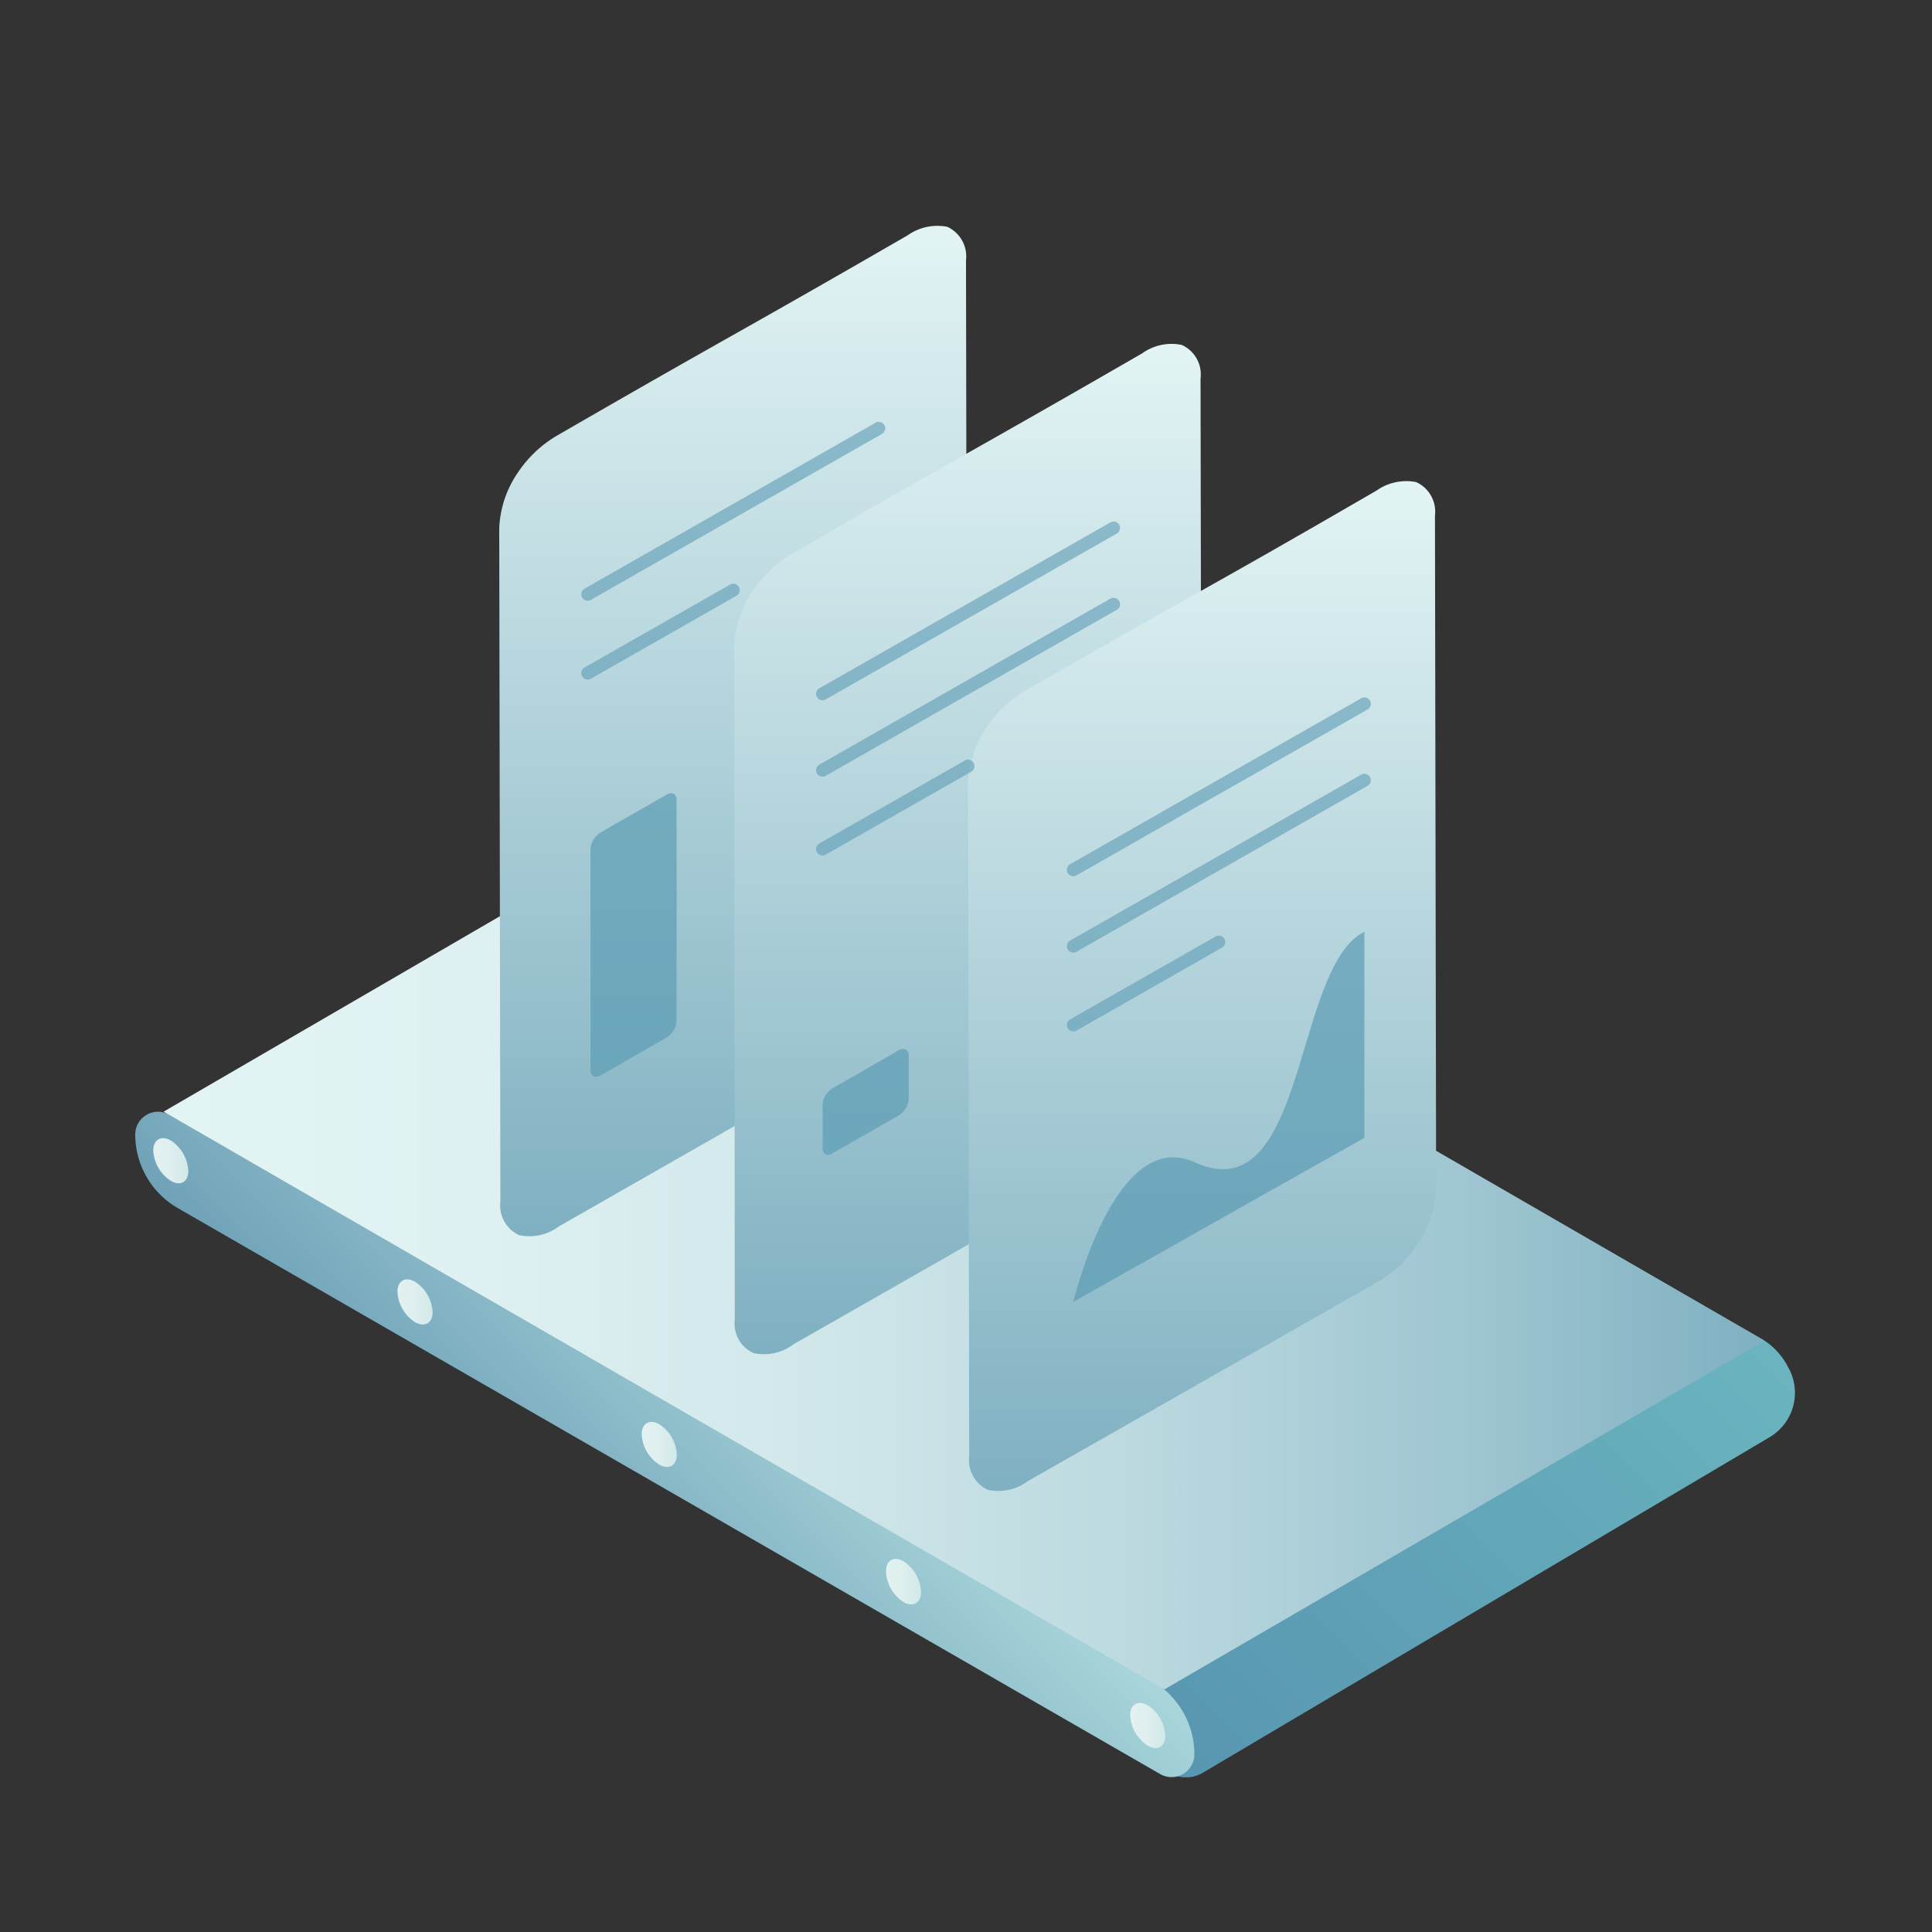
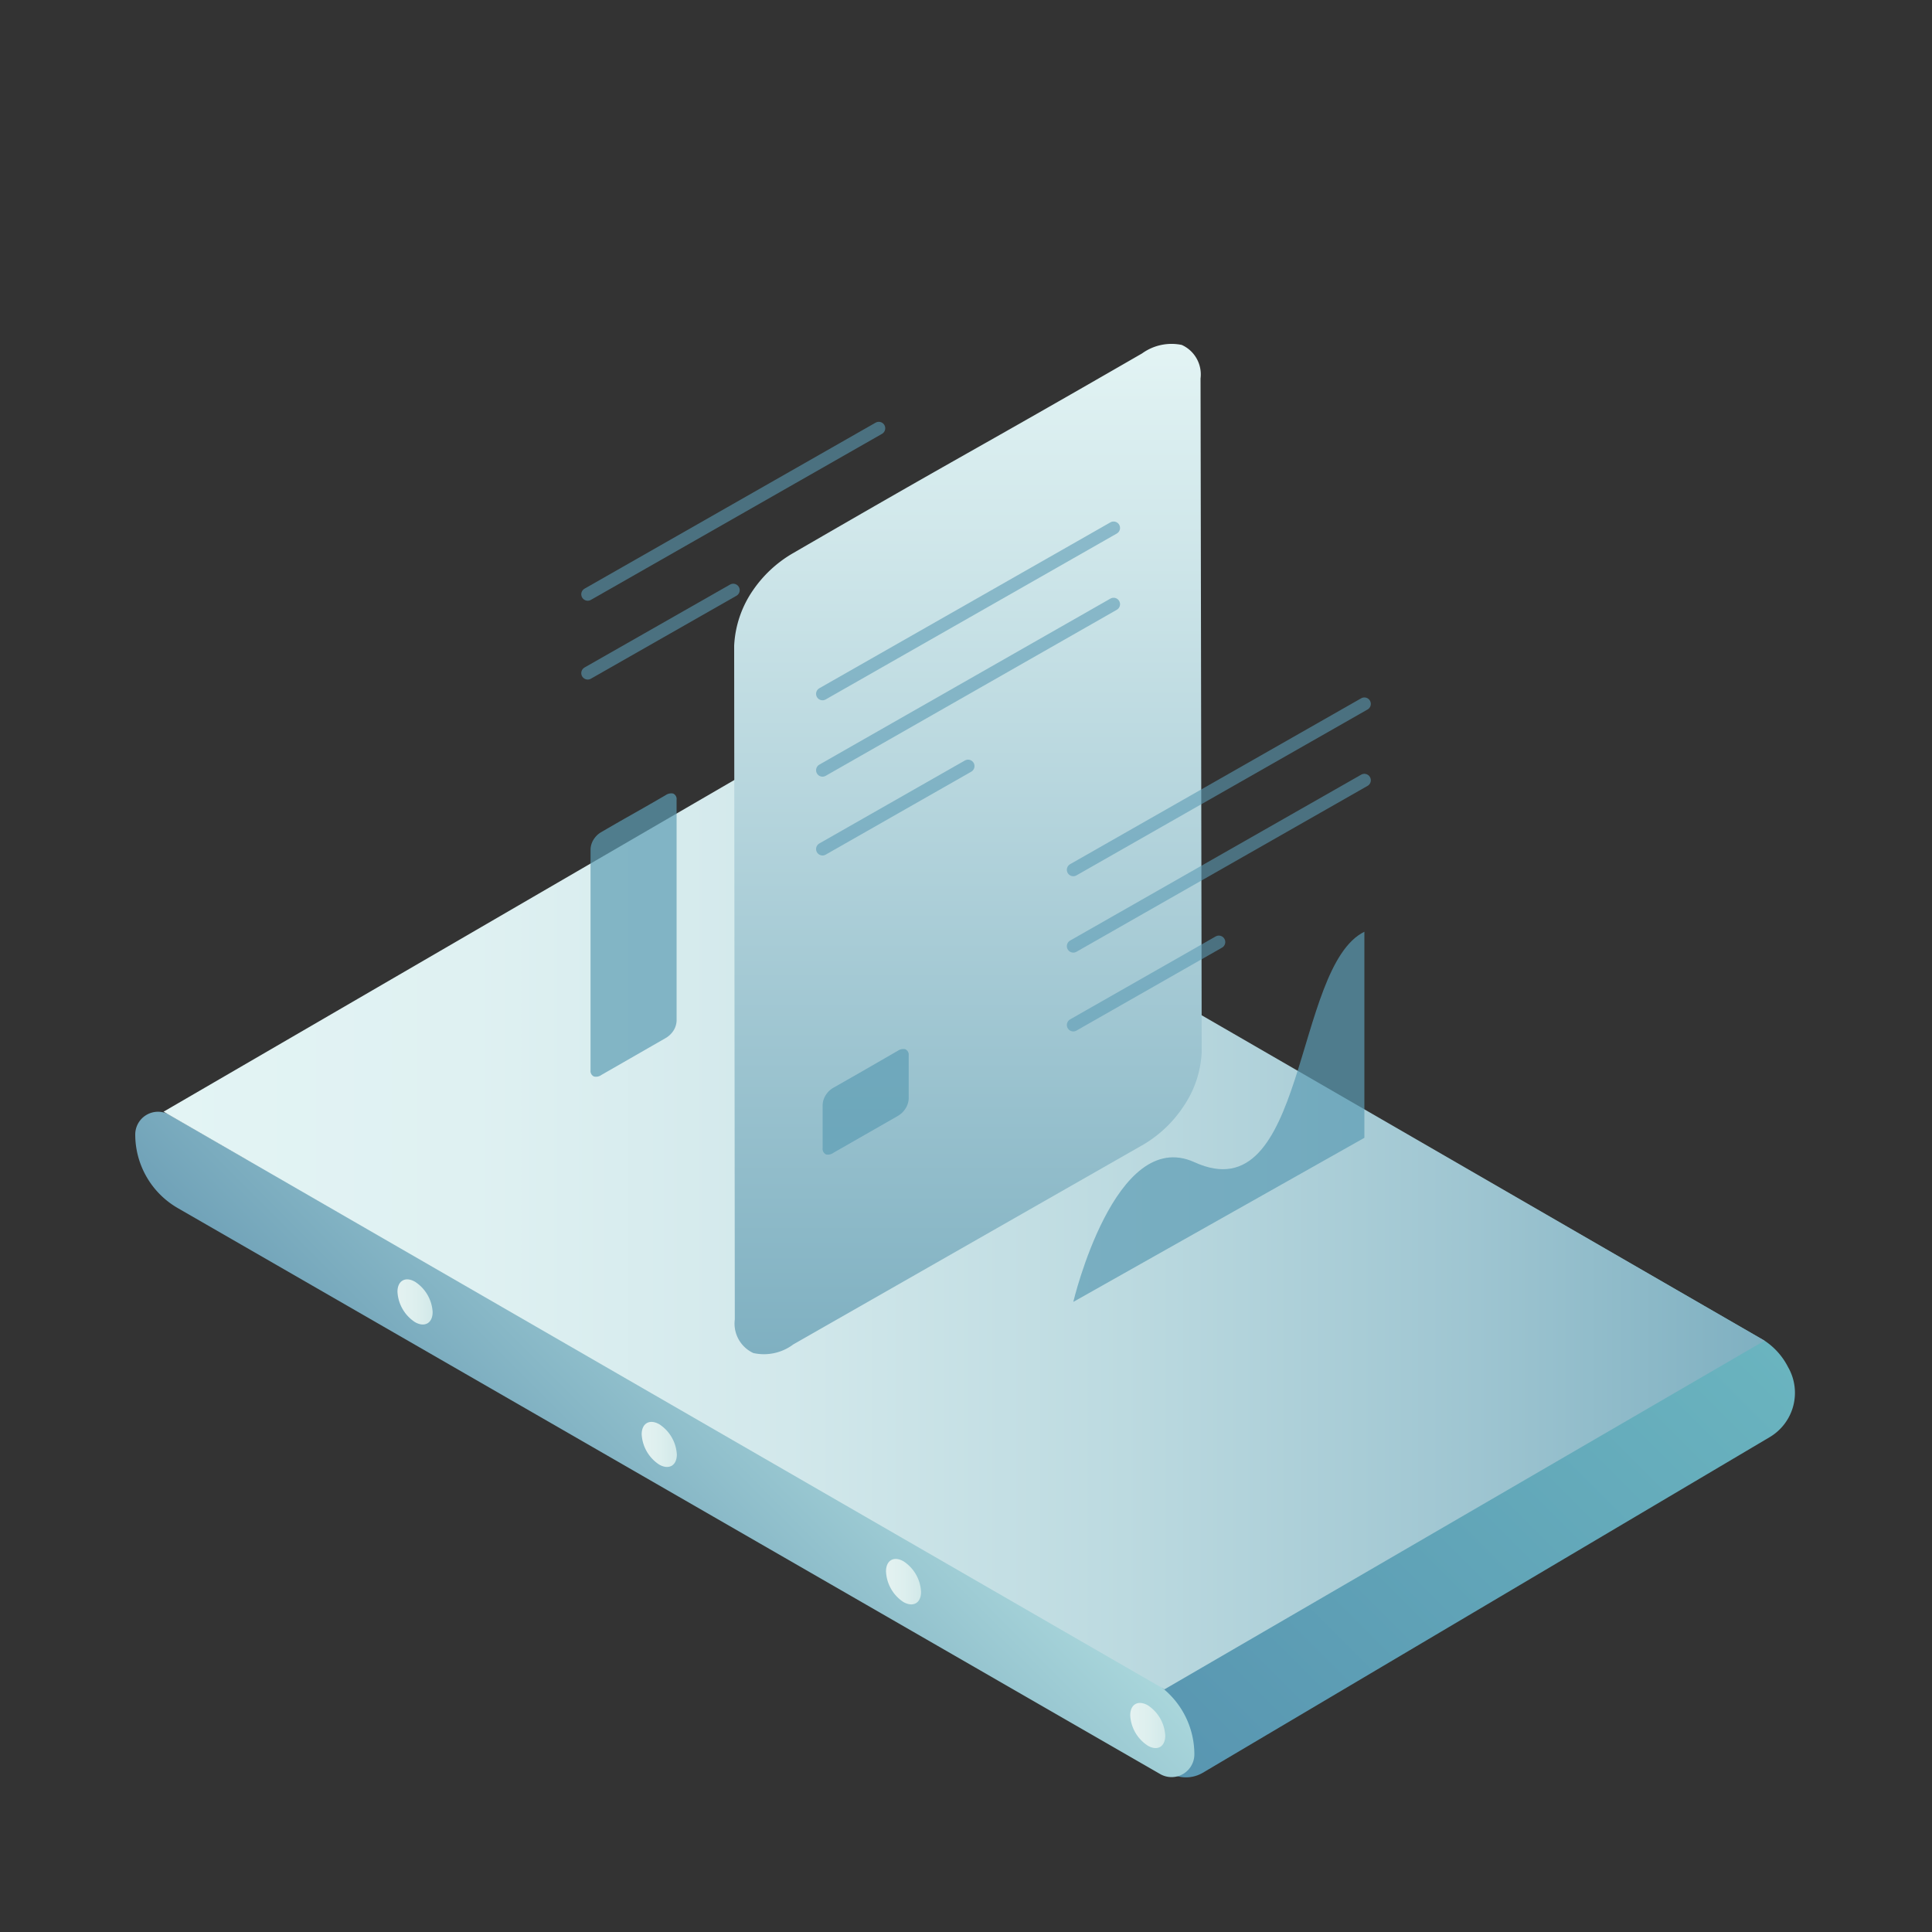
<svg xmlns="http://www.w3.org/2000/svg" xmlns:xlink="http://www.w3.org/1999/xlink" viewBox="0 0 150 150">
  <rect x="0" y="0" width="150" height="150" fill="#333333" stroke="none" />
  <defs>
    <style>.cls-1{fill:url(#linear-gradient);}.cls-2{fill:url(#linear-gradient-2);}.cls-3{isolation:isolate;}.cls-4{fill:url(#linear-gradient-3);}.cls-5{fill:url(#linear-gradient-4);}.cls-6{fill:url(#linear-gradient-5);}.cls-7{fill:url(#linear-gradient-6);}.cls-8{fill:url(#linear-gradient-7);}.cls-9{fill:url(#linear-gradient-8);}.cls-10{fill:url(#linear-gradient-9);}.cls-11{fill:url(#linear-gradient-10);}.cls-12{fill:url(#linear-gradient-11);}.cls-13{fill:none;stroke:#5c9cb4;stroke-linecap:round;stroke-miterlimit:10;opacity:0.6;}.cls-14,.cls-16{fill:#5c9cb4;}.cls-14,.cls-15{opacity:0.7;}</style>
    <linearGradient id="linear-gradient" x1="49.32" y1="128.74" x2="105.58" y2="72.48" gradientUnits="userSpaceOnUse">
      <stop offset="0" stop-color="#5189ab" />
      <stop offset="1" stop-color="#6ab4bf" />
    </linearGradient>
    <linearGradient id="linear-gradient-2" x1="41.72" y1="122.04" x2="61.51" y2="102.25" gradientUnits="userSpaceOnUse">
      <stop offset="0" stop-color="#70a2b8" />
      <stop offset="1" stop-color="#a9d6db" />
    </linearGradient>
    <linearGradient id="linear-gradient-3" x1="12.7" y1="95.18" x2="137.04" y2="95.18" gradientUnits="userSpaceOnUse">
      <stop offset="0" stop-color="#e3f4f4" />
      <stop offset="0.19" stop-color="#dff1f2" />
      <stop offset="0.39" stop-color="#d2e8eb" />
      <stop offset="0.6" stop-color="#bcdae0" />
      <stop offset="0.82" stop-color="#9ec5d1" />
      <stop offset="1" stop-color="#7fb0c1" />
    </linearGradient>
    <linearGradient id="linear-gradient-4" x1="56.93" y1="96" x2="56.93" y2="17.5" gradientUnits="userSpaceOnUse">
      <stop offset="0" stop-color="#7fb0c1" />
      <stop offset="1" stop-color="#e3f4f4" />
    </linearGradient>
    <linearGradient id="linear-gradient-5" x1="75.13" y1="105.17" x2="75.13" y2="26.67" xlink:href="#linear-gradient-4" />
    <linearGradient id="linear-gradient-6" x1="93.33" y1="115.82" x2="93.33" y2="37.32" xlink:href="#linear-gradient-4" />
    <linearGradient id="linear-gradient-7" x1="110.69" y1="90.12" x2="113.41" y2="90.12" gradientTransform="matrix(-1, 0, 0, 1, 125.31, 0)" gradientUnits="userSpaceOnUse">
      <stop offset="0.01" stop-color="#d2e9e9" />
      <stop offset="0.48" stop-color="#ddefee" />
      <stop offset="1" stop-color="#e4f2f1" />
    </linearGradient>
    <linearGradient id="linear-gradient-8" x1="34.84" y1="133.97" x2="37.56" y2="133.97" xlink:href="#linear-gradient-7" />
    <linearGradient id="linear-gradient-9" x1="53.8" y1="122.81" x2="56.52" y2="122.81" xlink:href="#linear-gradient-7" />
    <linearGradient id="linear-gradient-10" x1="72.76" y1="112.15" x2="75.49" y2="112.15" xlink:href="#linear-gradient-7" />
    <linearGradient id="linear-gradient-11" x1="91.72" y1="101.08" x2="94.45" y2="101.08" xlink:href="#linear-gradient-7" />
  </defs>
  <g id="Layer_2" data-name="Layer 2">
    <path class="cls-1" d="M137,104.09,64.64,62.37,13.78,93.2l77,44.44a2.57,2.57,0,0,0,2.6,0l44-26.05a4,4,0,0,0,1.45-5.44A5.39,5.39,0,0,0,137,104.09Z" />
    <path class="cls-2" d="M13.81,93.8l76.27,43.94a1.77,1.77,0,0,0,2.65-1.53h0a6.6,6.6,0,0,0-3.31-5.72L13.15,86.55a1.77,1.77,0,0,0-2.65,1.53h0A6.6,6.6,0,0,0,13.81,93.8Z" />
    <g class="cls-3">
      <path class="cls-4" d="M59.35,59.2,137,104.09,90.41,131.16,12.7,86.31Z" />
    </g>
-     <path class="cls-5" d="M70.47,18.27a4,4,0,0,1,3.08-.66A2.53,2.53,0,0,1,75,20.21l.09,52.31a8.23,8.23,0,0,1-1.44,4.26,9.51,9.51,0,0,1-3.08,2.91L43.39,95.22a3.79,3.79,0,0,1-3.1.67,2.54,2.54,0,0,1-1.44-2.61L38.76,41A8.23,8.23,0,0,1,40.2,36.7a9.36,9.36,0,0,1,3.08-2.9C57.2,25.76,56.55,26.31,70.47,18.27Z" />
    <path class="cls-6" d="M88.67,27.44a3.91,3.91,0,0,1,3.08-.66,2.51,2.51,0,0,1,1.46,2.6l.09,52.31a8.17,8.17,0,0,1-1.44,4.25,9.54,9.54,0,0,1-3.08,2.92L61.59,104.38a3.79,3.79,0,0,1-3.1.67,2.52,2.52,0,0,1-1.44-2.61L57,50.14a8.26,8.26,0,0,1,1.44-4.28A9.58,9.58,0,0,1,61.48,43C75.4,34.93,74.75,35.47,88.67,27.44Z" />
-     <path class="cls-7" d="M106.87,38.09a4,4,0,0,1,3.08-.66,2.52,2.52,0,0,1,1.46,2.6l.09,52.31a8.23,8.23,0,0,1-1.44,4.26A9.51,9.51,0,0,1,107,99.51L79.79,115a3.83,3.83,0,0,1-3.1.67,2.54,2.54,0,0,1-1.44-2.61l-.09-52.31a8.26,8.26,0,0,1,1.44-4.28,9.43,9.43,0,0,1,3.08-2.89C93.6,45.58,93,46.13,106.87,38.09Z" />
-     <path class="cls-8" d="M14.62,90.91c0,.86-.61,1.21-1.36.77a3,3,0,0,1-1.36-2.35c0-.86.62-1.21,1.37-.78A3,3,0,0,1,14.62,90.91Z" />
    <path class="cls-9" d="M90.47,134.75c0,.87-.61,1.22-1.36.78a3,3,0,0,1-1.36-2.35c0-.86.61-1.21,1.37-.78A3,3,0,0,1,90.47,134.75Z" />
    <path class="cls-10" d="M71.51,123.6c0,.86-.61,1.21-1.37.78A3,3,0,0,1,68.79,122c0-.86.61-1.21,1.36-.78A3,3,0,0,1,71.51,123.6Z" />
    <path class="cls-11" d="M52.55,112.93c0,.86-.62,1.21-1.37.78a3,3,0,0,1-1.36-2.35c0-.86.62-1.21,1.37-.78A3,3,0,0,1,52.55,112.93Z" />
    <path class="cls-12" d="M33.59,101.87c0,.86-.62,1.21-1.37.78a3,3,0,0,1-1.36-2.36c0-.86.62-1.21,1.37-.77A3,3,0,0,1,33.59,101.87Z" />
    <line class="cls-13" x1="83.33" y1="67.53" x2="105.93" y2="54.65" />
    <line class="cls-13" x1="83.33" y1="73.46" x2="105.93" y2="60.58" />
    <path class="cls-14" d="M83.33,101.08s3.23-13.64,9.4-10.85c8.75,4,7.66-15.16,13.2-17.89v16Z" />
    <line class="cls-13" x1="83.33" y1="79.58" x2="94.63" y2="73.14" />
    <line class="cls-13" x1="63.86" y1="53.87" x2="86.46" y2="40.99" />
    <line class="cls-13" x1="63.86" y1="59.8" x2="86.46" y2="46.91" />
    <line class="cls-13" x1="63.86" y1="65.92" x2="75.16" y2="59.48" />
    <line class="cls-13" x1="45.63" y1="46.14" x2="68.23" y2="33.25" />
    <line class="cls-13" x1="45.63" y1="52.26" x2="56.93" y2="45.82" />
    <g class="cls-15">
      <path class="cls-16" d="M69.71,81.58a.75.75,0,0,1,.57-.12.46.46,0,0,1,.27.48l0,3.37a1.53,1.53,0,0,1-.27.79,1.71,1.71,0,0,1-.57.54l-5,2.86a.71.71,0,0,1-.57.13.47.47,0,0,1-.27-.49l0-3.37a1.53,1.53,0,0,1,.27-.79,1.68,1.68,0,0,1,.57-.53C67.26,83,67.14,83.06,69.71,81.58Z" />
    </g>
    <g class="cls-15">
      <path class="cls-16" d="M51.69,61.73a.75.75,0,0,1,.57-.12.46.46,0,0,1,.27.48l0,17.18a1.53,1.53,0,0,1-.27.79,1.78,1.78,0,0,1-.57.53l-5,2.87a.7.7,0,0,1-.57.12.46.46,0,0,1-.27-.48l0-17.18a1.53,1.53,0,0,1,.27-.79,1.68,1.68,0,0,1,.57-.53C49.25,63.11,49.13,63.22,51.69,61.73Z" />
    </g>
  </g>
</svg>